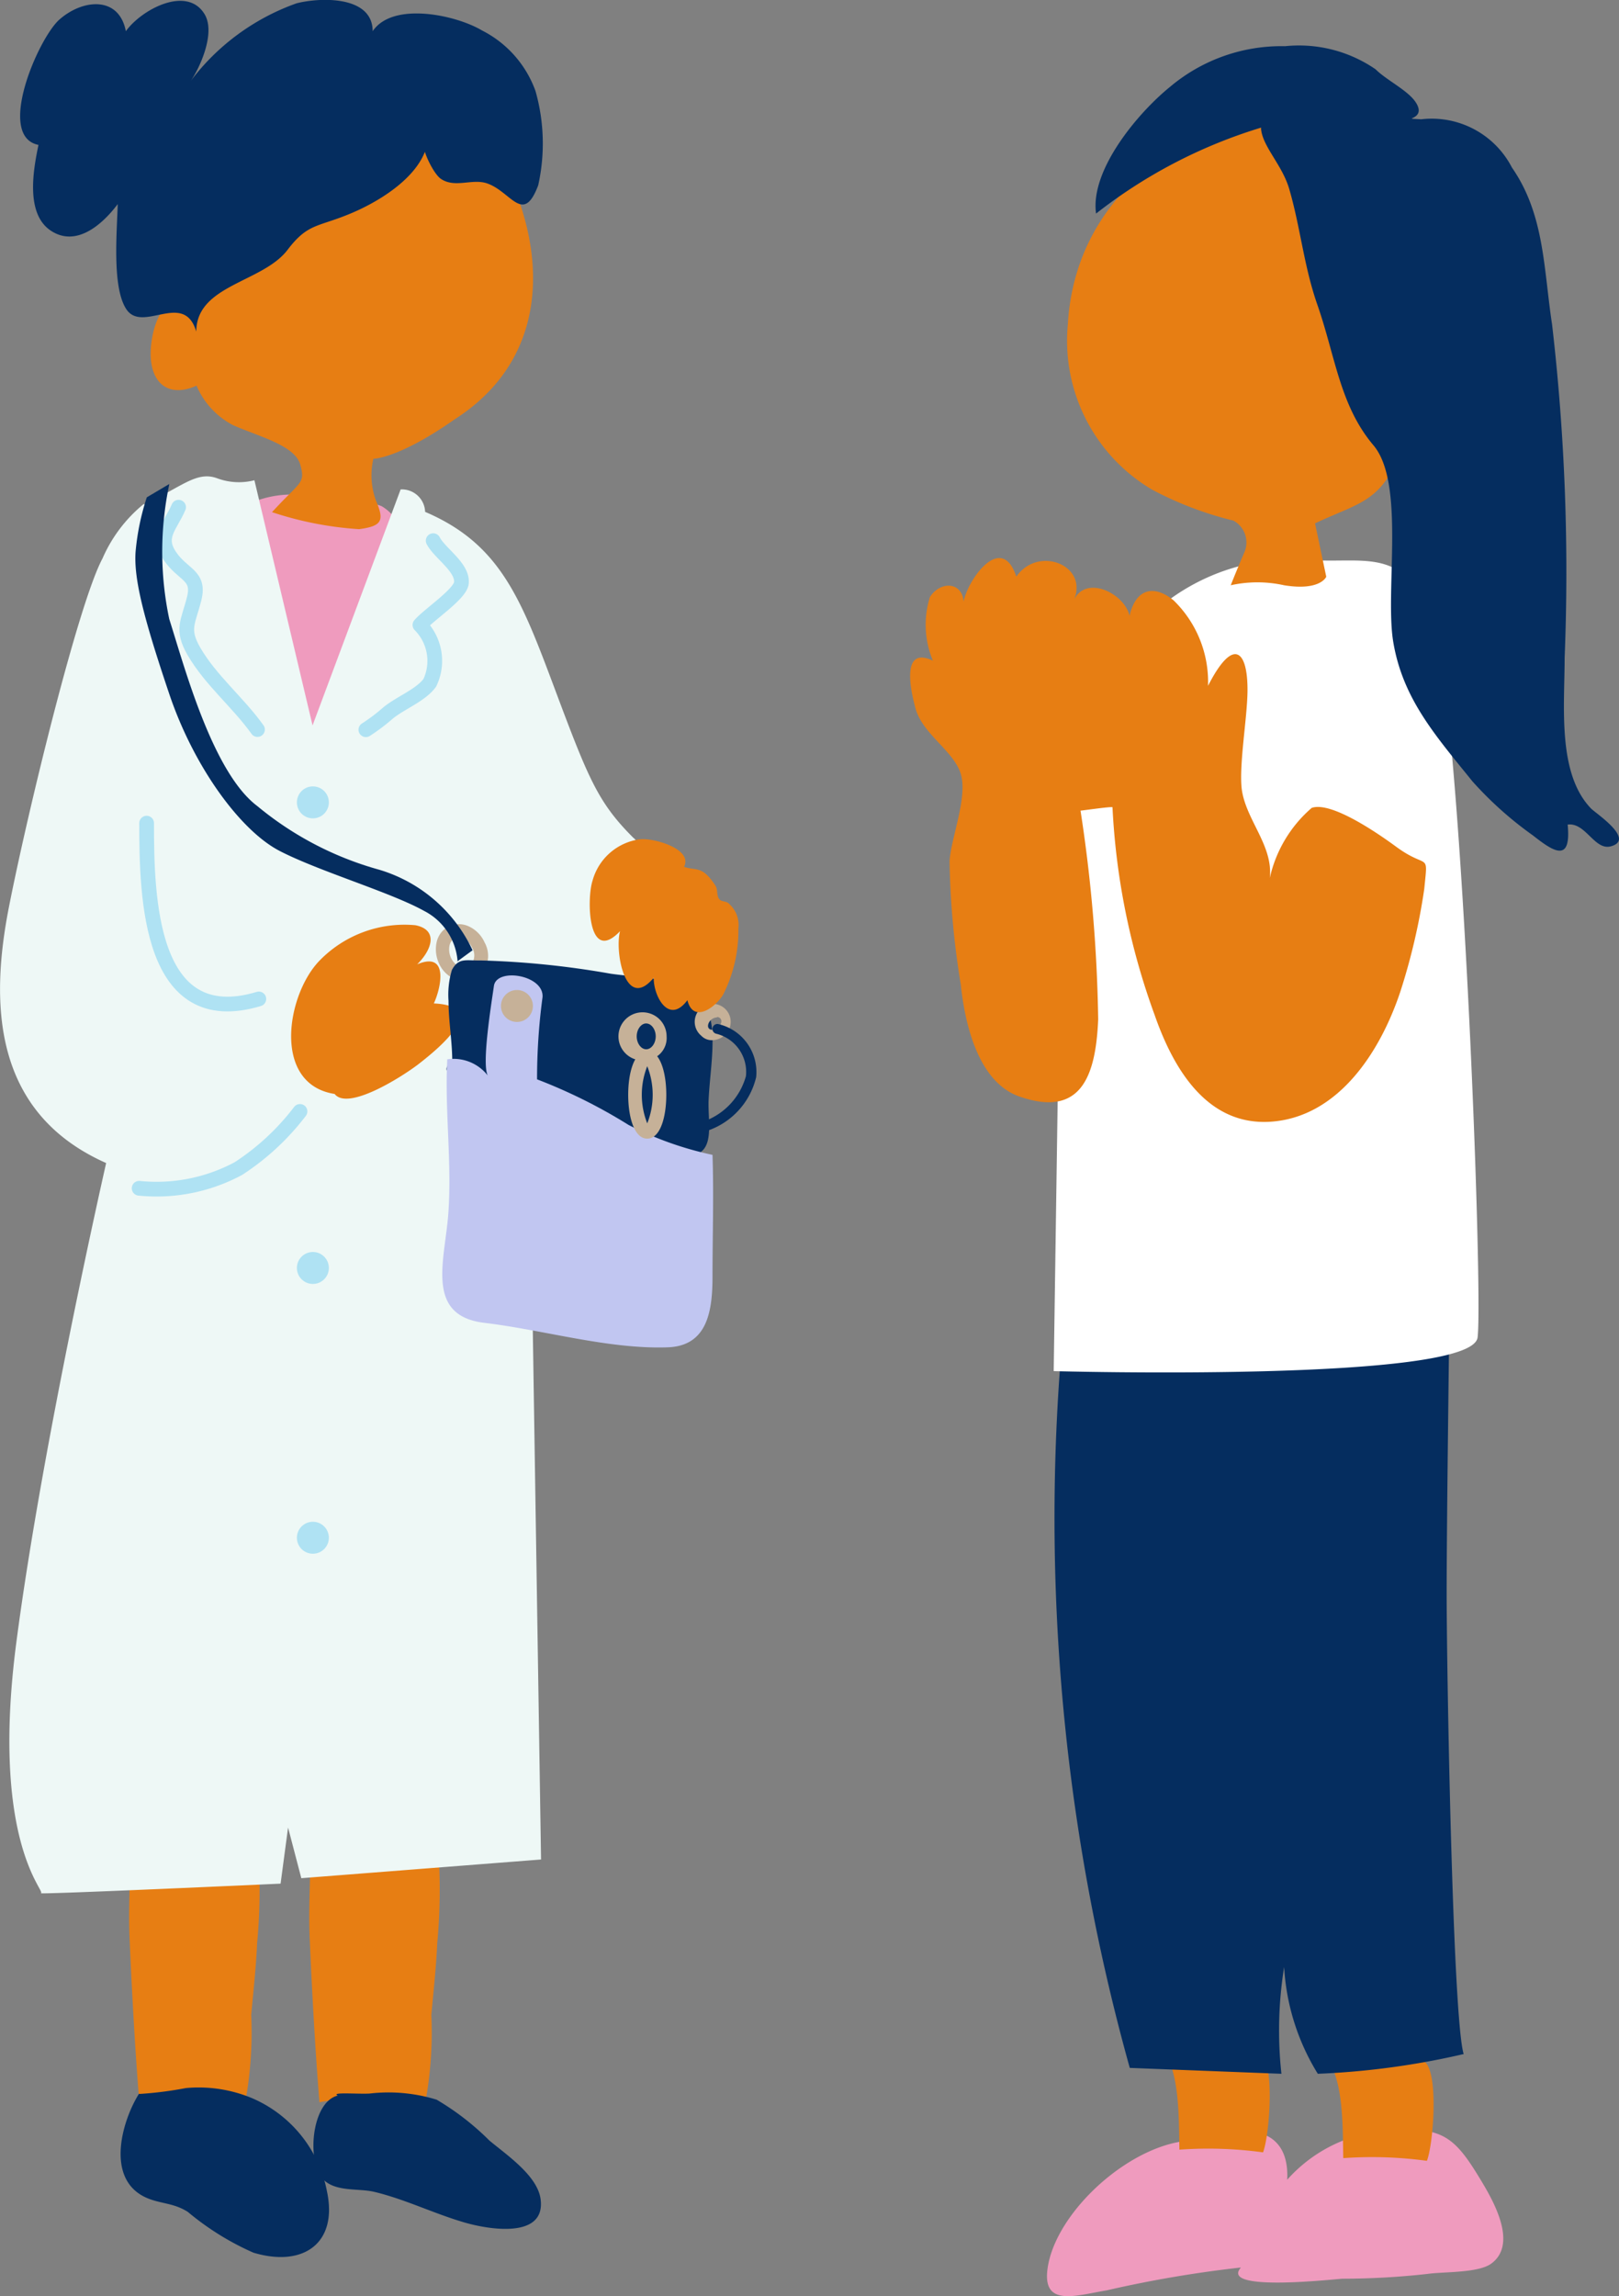
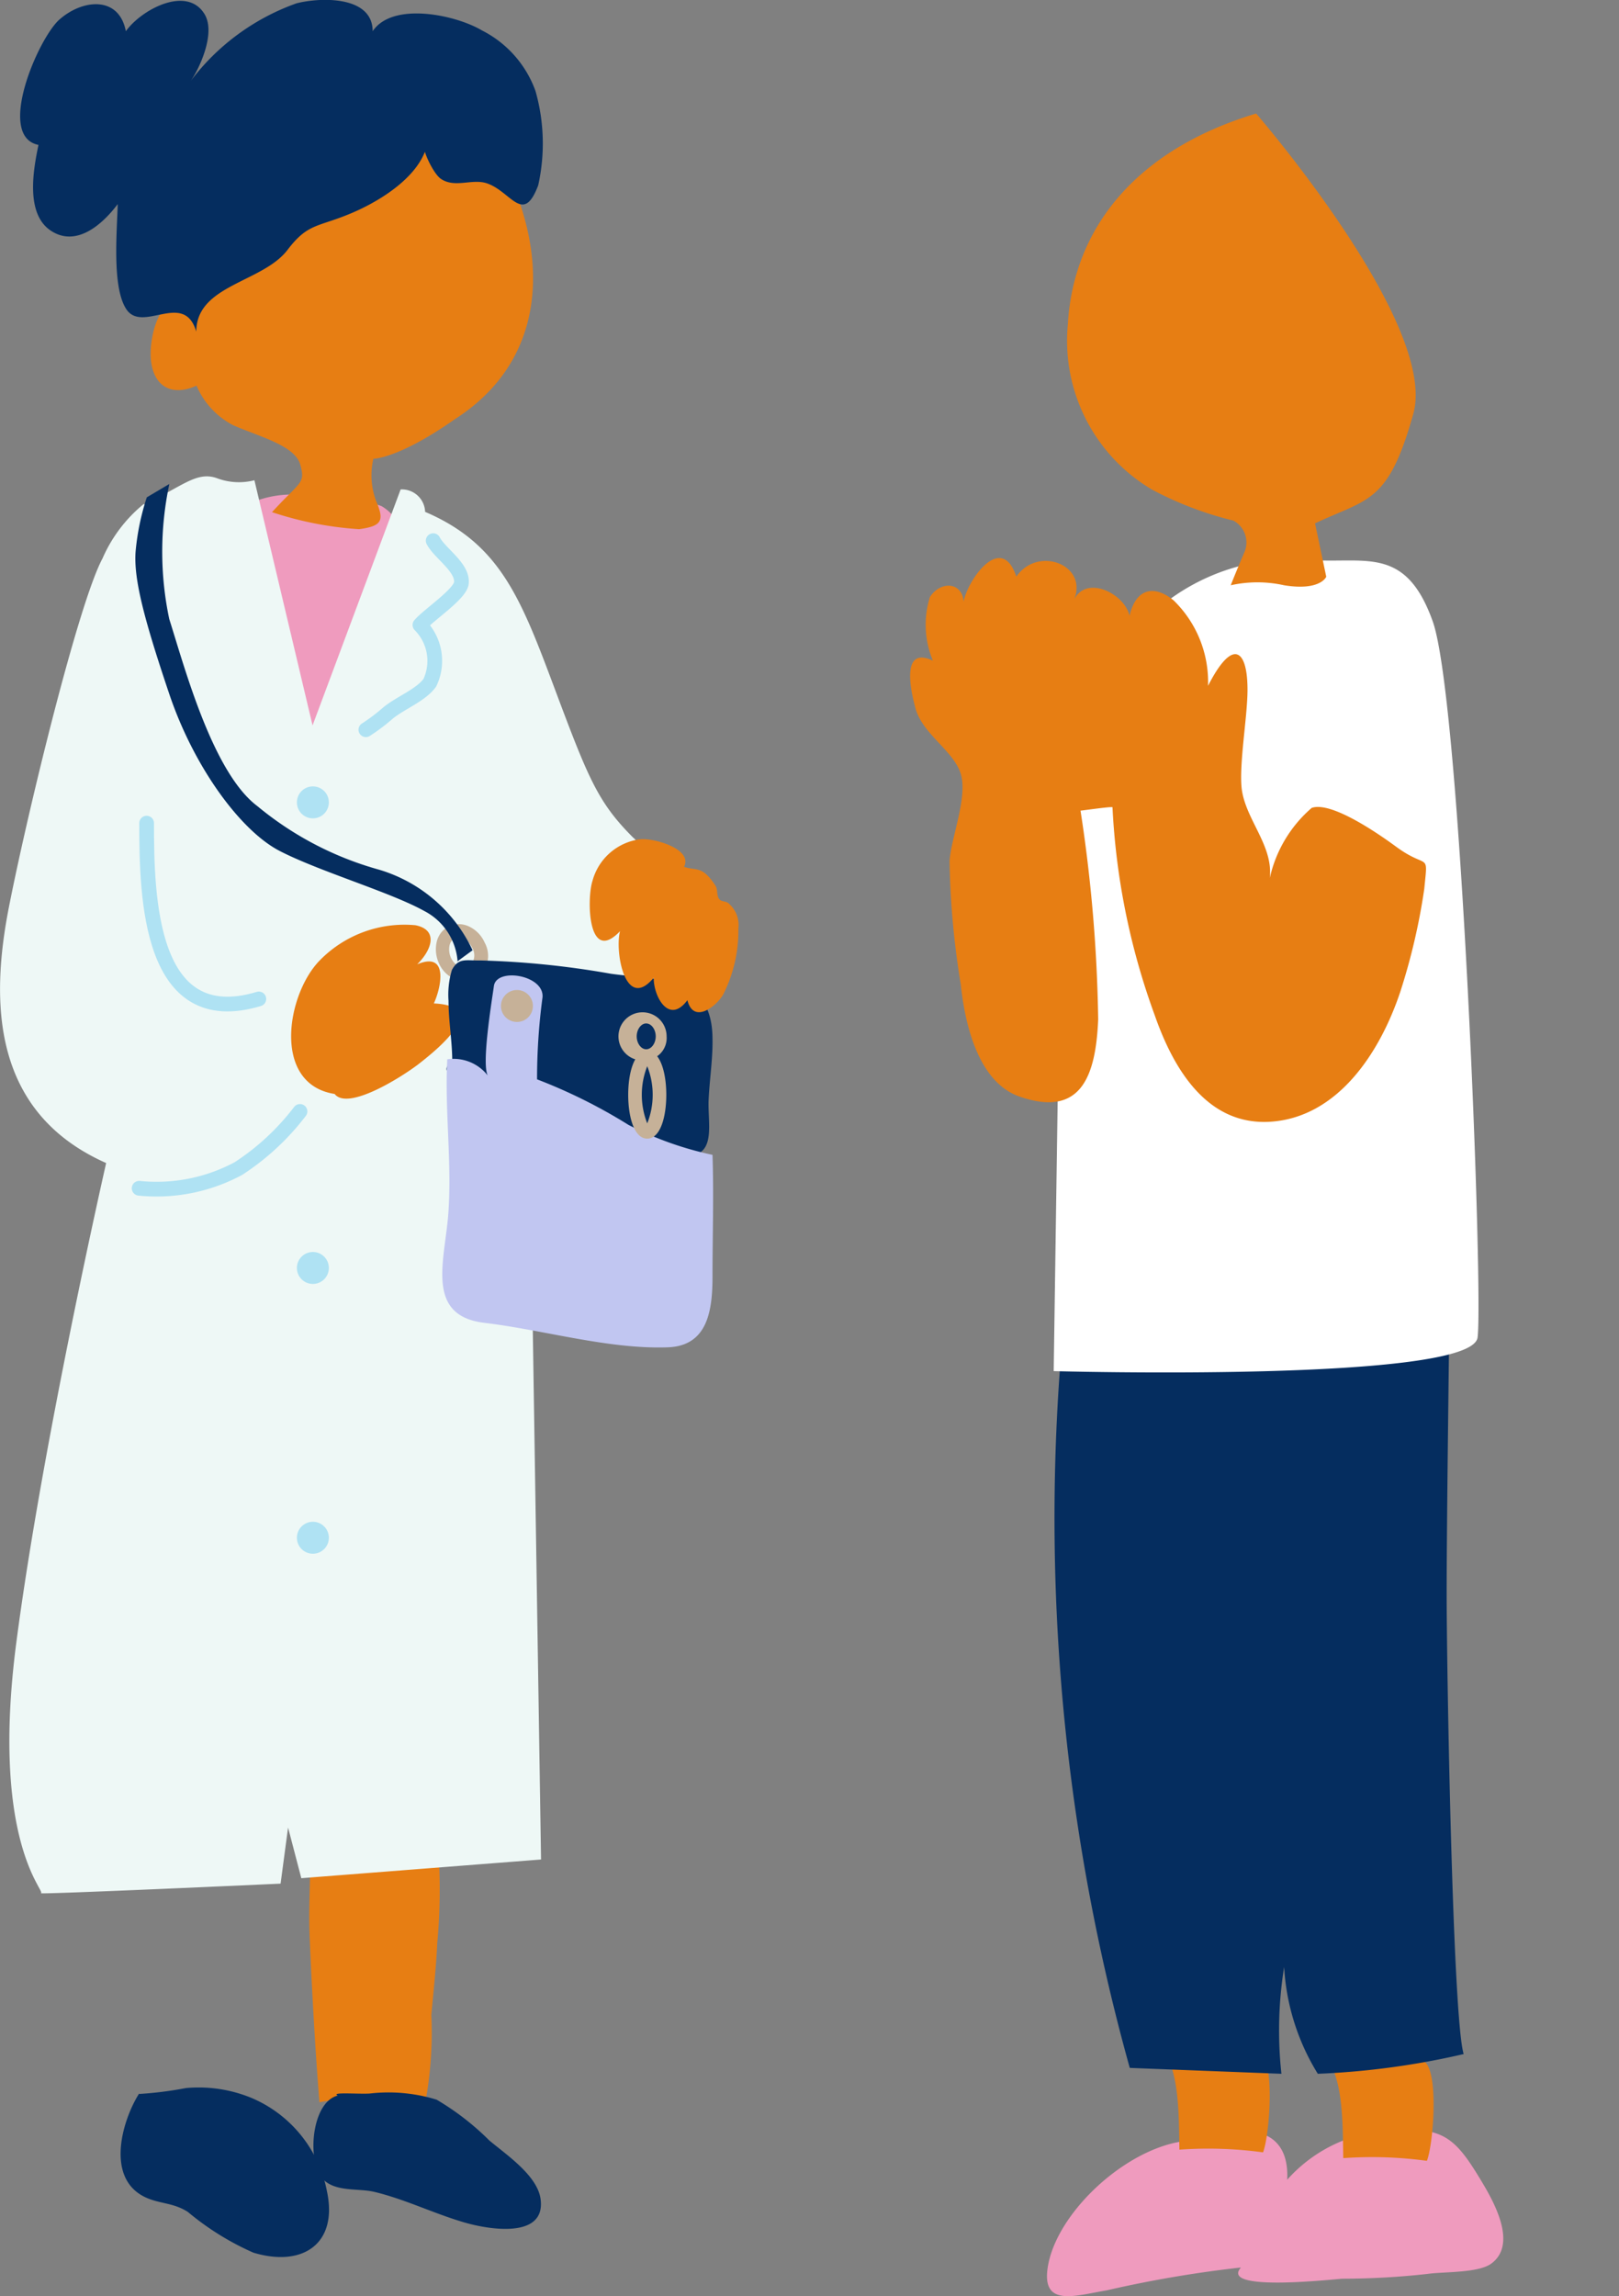
<svg xmlns="http://www.w3.org/2000/svg" width="55" height="78" viewBox="0 0 55 78">
  <rect x="0" y="0" width="55" height="78" fill="#808080" stroke="none" />
  <g id="グループ_32921" data-name="グループ 32921" transform="translate(9100.943 -5523.289)">
-     <path id="パス_8603" data-name="パス 8603" d="M1603.571,324.2c1.444,0,2.876-.081,4.308,0a19.607,19.607,0,0,1,.266,5.521c-.035.809-.127,1.629-.2,2.426a13.086,13.086,0,0,1-.243,3.177,7.426,7.426,0,0,0-3.558-.208c-.15-1.86-.254-3.789-.335-5.66-.069-1.7.219-3.546-.254-5.267Z" transform="translate(-10700.354 5259.582)" fill="#e77e13" />
    <path id="パス_8604" data-name="パス 8604" d="M1608.911,324.2c1.444,0,2.876-.081,4.309,0a19.607,19.607,0,0,1,.266,5.521c-.035.809-.127,1.629-.2,2.426a13.079,13.079,0,0,1-.243,3.177,7.426,7.426,0,0,0-3.558-.208c-.15-1.86-.254-3.789-.335-5.66-.069-1.7.219-3.546-.254-5.267Z" transform="translate(-10699.576 5259.582)" fill="#e77e13" />
    <path id="パス_8605" data-name="パス 8605" d="M1604.145,333.416c-.566.889-1.155,2.853.185,3.512.5.243.959.185,1.467.508a9.333,9.333,0,0,0,2.229,1.386c1.686.508,2.876-.312,2.5-2.079a4.324,4.324,0,0,0-2.564-3.177,4.717,4.717,0,0,0-2.229-.335,12.449,12.449,0,0,1-1.583.2Z" transform="translate(-10700.361 5260.985)" fill="#052d5f" />
    <path id="パス_8606" data-name="パス 8606" d="M1610.061,333.462c-.9.219-1.063,2.252-.5,2.842.427.439,1.19.3,1.733.427,1.028.243,2.01.728,3.026,1.028.8.243,2.8.6,2.634-.762-.092-.809-1.167-1.525-1.744-2.01a8.96,8.96,0,0,0-1.791-1.386,5.551,5.551,0,0,0-2.276-.208C1610.731,333.416,1609.807,333.335,1610.061,333.462Z" transform="translate(-10699.53 5261.009)" fill="#052d5f" />
    <path id="パス_8607" data-name="パス 8607" d="M1607.111,286.433a3.548,3.548,0,0,1,2.449-.347,5.421,5.421,0,0,1,2.287.312c1.767,1.051.081,4.447-.485,5.868a5.607,5.607,0,0,1-2.068,2.8c-.462-.462-.531-1.363-.728-1.964-.3-.9-.67-1.767-.924-2.68-.393-1.409-.913-2.622-.589-4.054a10.227,10.227,0,0,1,1.328.058" transform="translate(-10699.828 5254.083)" fill="#ef9bbe" />
    <path id="パス_8608" data-name="パス 8608" d="M1615.685,275.18c2.1,3.049,2.761,7.439-.959,9.818-1.906,1.34-2.761,1.34-2.761,1.34a2.5,2.5,0,0,0,.092,1.432c.289.67.2.855-.578.959a11.726,11.726,0,0,1-2.957-.578c.959-1.051,1.144-.959.959-1.617s-1.432-.959-2.287-1.34a2.708,2.708,0,0,1-1.236-1.34c-1.051.474-1.721-.2-1.525-1.525s.959-1.525.959-1.525l4.574-4.008,5.718-1.617Z" transform="translate(-10700.224 5252.535)" fill="#e77e13" />
    <path id="パス_8609" data-name="パス 8609" d="M1614.363,276.352c-.312,1.074-1.687,1.894-2.668,2.287-1.051.427-1.375.312-2.045,1.19-.843,1.12-3.1,1.19-3.107,2.784-.416-1.421-1.848.1-2.391-.785-.474-.762-.3-2.622-.277-3.546-.52.693-1.409,1.479-2.276.9s-.589-2.079-.416-2.911c-1.455-.289,0-3.639.716-4.262.8-.7,2.021-.8,2.252.4.531-.739,2.068-1.559,2.668-.589.4.635-.162,1.848-.462,2.276a7.755,7.755,0,0,1,3.592-2.634c.808-.208,2.587-.266,2.587.947.682-1.016,2.83-.554,3.719-.023a3.711,3.711,0,0,1,1.813,2.056,6.53,6.53,0,0,1,.092,3.2c-.508,1.352-.913.231-1.721-.058-.508-.185-1.086.162-1.571-.15-.3-.185-.728-1.2-.531-1.086Z" transform="translate(-10700.819 5251.94)" fill="#052d5f" />
    <path id="パス_8610" data-name="パス 8610" d="M1604.856,286.568c1.271-.578,1.779-1.144,2.484-.889a2.115,2.115,0,0,0,1.271.069l1.975,8.328,2.992-8.016a.79.79,0,0,1,.832.762c2.541,1.086,3.246,2.922,4.389,5.972s1.467,3.881,2.668,5.082a8.4,8.4,0,0,1,1.525,1.848s-.2,4.135-2.356,4.516-2.738-.508-2.738-.508l.45,28.866-8.144.635-.45-1.721-.254,1.906s-8.328.381-8.144.323-1.721-1.721-.832-8.525,3.05-16.275,3.05-16.275c-3.881-1.721-3.939-5.464-3.3-8.71s2.356-10.3,3.177-11.828a4.913,4.913,0,0,1,1.4-1.848Z" transform="translate(-10700.911 5253.854)" fill="#eef8f6" />
-     <path id="パス_8611" data-name="パス 8611" d="M1605.285,286.38c-.277.647-.74.993-.3,1.652s1.028.647.832,1.444-.451,1.04-.012,1.8c.578.993,1.5,1.733,2.16,2.657" transform="translate(-10700.161 5254.137)" fill="none" stroke="#afe2f3" stroke-linecap="round" stroke-linejoin="round" stroke-width="0.5" />
    <path id="パス_8612" data-name="パス 8612" d="M1613.067,287.37c.219.427,1.005.9.959,1.432-.035.381-1.1,1.074-1.409,1.432a1.73,1.73,0,0,1,.335,1.964c-.312.427-1,.681-1.421,1.028a6.372,6.372,0,0,1-.751.566" transform="translate(-10699.294 5254.284)" fill="none" stroke="#afe2f3" stroke-linecap="round" stroke-linejoin="round" stroke-width="0.5" />
    <path id="パス_8613" data-name="パス 8613" d="M1604.28,295.74c0,2.53.092,7.092,3.812,5.972" transform="translate(-10700.242 5255.509)" fill="none" stroke="#afe2f3" stroke-linecap="round" stroke-linejoin="round" stroke-width="0.5" />
    <path id="パス_8614" data-name="パス 8614" d="M1604.06,306.881a5.872,5.872,0,0,0,3.373-.67,8.354,8.354,0,0,0,2.091-1.941" transform="translate(-10700.276 5256.771)" fill="none" stroke="#afe2f3" stroke-linecap="round" stroke-linejoin="round" stroke-width="0.5" />
    <circle id="楕円形_764" data-name="楕円形 764" cx="0.543" cy="0.543" r="0.543" transform="translate(-9090.857 5550.001)" fill="#afe2f3" />
    <circle id="楕円形_765" data-name="楕円形 765" cx="0.543" cy="0.543" r="0.543" transform="translate(-9090.857 5565.816)" fill="#afe2f3" />
    <circle id="楕円形_766" data-name="楕円形 766" cx="0.543" cy="0.543" r="0.543" transform="translate(-9090.857 5574.98)" fill="#afe2f3" />
    <path id="パス_8615" data-name="パス 8615" d="M1610.036,304.5c-2.114-.347-1.617-3.361-.508-4.516a4.022,4.022,0,0,1,3.269-1.213c.8.162.543.855.058,1.328,1.1-.462.8.832.566,1.328,1.917.092.173,1.525-.543,2.079-.612.462-2.391,1.571-2.83.993Z" transform="translate(-10699.626 5255.946)" fill="#e77e13" />
    <path id="パス_8616" data-name="パス 8616" d="M1613.844,300.672a1.031,1.031,0,0,1-.889-.612,1.142,1.142,0,0,1-.081-.728.794.794,0,0,1,.427-.543.812.812,0,0,1,.693.023,1.085,1.085,0,0,1,.508.531.941.941,0,0,1-.347,1.271.762.762,0,0,1-.312.069Zm-.219-1.5a.356.356,0,0,0-.127.023.369.369,0,0,0-.185.243.7.7,0,0,0,.046.427c.127.266.4.416.589.323a.5.5,0,0,0,.127-.67h0a.694.694,0,0,0-.289-.312.326.326,0,0,0-.173-.046Z" transform="translate(-10698.983 5255.958)" fill="#c6b198" />
    <path id="パス_8617" data-name="パス 8617" d="M1605.1,285.722a11.068,11.068,0,0,0,0,4.574c.508,1.594,1.467,5.21,2.992,6.353a11.125,11.125,0,0,0,4.135,2.16,5.115,5.115,0,0,1,3.177,2.738c-.7.508-.508.381-.508.381a2.106,2.106,0,0,0-1.143-1.721c-1.144-.635-3.558-1.34-4.9-2.033s-2.922-2.865-3.754-5.337-1.213-3.881-1.143-4.828a8.3,8.3,0,0,1,.381-1.848l.762-.451Z" transform="translate(-10700.293 5254.021)" fill="#052d5f" />
    <path id="パス_8618" data-name="パス 8618" d="M1613.366,303.253c0-.7-.127-1.375-.127-2.068a2.92,2.92,0,0,1,.115-1.051c.231-.427.474-.312.97-.323a29.751,29.751,0,0,1,4.424.451c1.629.231,3.35.023,3.454,2.033.035.762-.092,1.49-.127,2.252s.242,1.767-.578,1.894c-.681.1-1.317-.451-1.906-.7a29.439,29.439,0,0,0-3.05-1c-.289-.092-4.251-.82-3.188-1.479Z" transform="translate(-10698.945 5256.102)" fill="#052d5f" />
    <path id="パス_8619" data-name="パス 8619" d="M1614.6,303.689c-.231-.358.127-2.53.2-3.049.081-.647,1.721-.381,1.652.381a20.7,20.7,0,0,0-.185,2.784,18.12,18.12,0,0,1,3.107,1.548,11.419,11.419,0,0,0,2.853,1.017c.046,1.386,0,2.726,0,4.124,0,1.167-.162,2.368-1.525,2.414-2.021.069-4.2-.589-6.226-.832s-1.34-2.125-1.224-3.708c.127-1.756-.127-3.512-.035-5.244a1.472,1.472,0,0,1,1.386.566Z" transform="translate(-10698.965 5256.147)" fill="#c1c6f1" />
    <circle id="楕円形_767" data-name="楕円形 767" cx="0.543" cy="0.543" r="0.543" transform="translate(-9083.925 5556.917)" fill="#c6b198" />
    <path id="パス_8620" data-name="パス 8620" d="M1619.153,302.957a.818.818,0,1,1,.693-.809A.756.756,0,0,1,1619.153,302.957Zm0-1.248c-.173,0-.323.2-.323.439s.15.439.323.439.323-.2.323-.439S1619.326,301.71,1619.153,301.71Z" transform="translate(-10698.143 5256.344)" fill="#c6b198" />
-     <path id="パス_8621" data-name="パス 8621" d="M1621.076,302.3a.488.488,0,0,1-.37-.15.611.611,0,1,1,.8-.023h0a.662.662,0,0,1-.439.173Zm.162-.774a.328.328,0,0,0-.2.081c-.1.092-.139.231-.069.3s.208.046.312-.046.139-.231.069-.3a.134.134,0,0,0-.115-.046Z" transform="translate(-10697.824 5256.322)" fill="#c6b198" />
    <path id="パス_8622" data-name="パス 8622" d="M1619.177,305.46c-.45,0-.647-.751-.647-1.49s.2-1.49.647-1.49.647.751.647,1.49S1619.627,305.46,1619.177,305.46Zm0-2.46a2.639,2.639,0,0,0,0,1.941,2.638,2.638,0,0,0,0-1.941Z" transform="translate(-10698.132 5256.506)" fill="#c6b198" />
-     <path id="パス_8623" data-name="パス 8623" d="M1620.823,305.33a.176.176,0,0,1-.173-.162.171.171,0,0,1,.162-.185,2.284,2.284,0,0,0,1.4-1.525,1.334,1.334,0,0,0-1.016-1.444.168.168,0,1,1,.093-.323,1.673,1.673,0,0,1,1.271,1.8,2.543,2.543,0,0,1-1.709,1.837h-.012Z" transform="translate(-10697.815 5256.387)" fill="#052d5f" />
    <path id="パス_8624" data-name="パス 8624" d="M1620.6,297.157c.323-.612-1.051-1-1.513-.936a1.933,1.933,0,0,0-1.594,1.409c-.2.612-.162,2.865.936,1.71-.185.682.173,2.749,1.144,1.582-.012.612.508,1.617,1.144.762.208.832,1,.2,1.224-.208a4.817,4.817,0,0,0,.508-2.229.953.953,0,0,0-.3-.82c-.1-.127-.266-.069-.347-.173-.1-.116-.046-.323-.127-.451-.462-.716-.658-.5-1.063-.647Z" transform="translate(-10698.308 5255.579)" fill="#e77e13" />
    <path id="パス_8625" data-name="パス 8625" d="M1636.456,334.853c-2.1-.37-5.059,2.114-5.441,4.2-.266,1.455.9,1.04,2,.855a40.26,40.26,0,0,1,4.551-.774c-.751.843,3.177.393,3.454.381a26.338,26.338,0,0,0,2.876-.162c.543-.081,1.744-.023,2.183-.358.878-.658.092-2.068-.323-2.761-.878-1.467-1.282-1.871-2.946-1.767a5.024,5.024,0,0,0-3.673,1.686c.1-1.964-1.733-1.837-2.691-1.305Z" transform="translate(-10696.352 5261.177)" fill="#ef9bbe" />
    <path id="パス_8626" data-name="パス 8626" d="M1634.23,332.006c.786-.035,2.853-.37,3.477.277.451.474.254,2.818.046,3.338a13.711,13.711,0,0,0-2.841-.092c-.023-1.109.023-2.842-.682-3.523Z" transform="translate(-10695.789 5260.779)" fill="#e77e13" />
    <path id="パス_8627" data-name="パス 8627" d="M1639.1,332.256c.786-.035,2.853-.37,3.477.277.451.474.254,2.818.046,3.338a13.711,13.711,0,0,0-2.841-.092c-.023-1.109.023-2.842-.682-3.523Z" transform="translate(-10695.092 5260.817)" fill="#e77e13" />
    <path id="パス_8628" data-name="パス 8628" d="M1631.458,311.258l13.157-.578s-.092,6.861-.092,9.252.2,14.4.578,15.64a26.6,26.6,0,0,1-4.955.67,7.717,7.717,0,0,1-1.144-3.627,13.6,13.6,0,0,0-.092,3.627l-5.152-.2a69.5,69.5,0,0,1-2.287-24.8Z" transform="translate(-10696.321 5257.489)" fill="#052d5f" />
    <path id="パス_8629" data-name="パス 8629" d="M1633.746,290.652a7.1,7.1,0,0,1,5.914-2.668c2,.2,3.431-.578,4.389,2.1s1.721,22.79,1.525,24.327-14.4,1.144-14.4,1.144l.289-19.741,2.287-5.152Z" transform="translate(-10696.321 5254.308)" fill="#fff" />
    <path id="パス_8630" data-name="パス 8630" d="M1637.98,274.69c-4.1,1.236-6.2,3.916-6.388,7.15a5.873,5.873,0,0,0,2.865,5.625,11.86,11.86,0,0,0,2.761,1.051.845.845,0,0,1,.381,1.051c-.289.67-.474,1.144-.474,1.144a4.186,4.186,0,0,1,1.813,0c1.236.2,1.432-.289,1.432-.289l-.381-1.814c1.813-.855,2.484-.67,3.338-3.719s-5.337-10.2-5.337-10.2Z" transform="translate(-10696.258 5252.458)" fill="#e77e13" />
-     <path id="パス_8631" data-name="パス 8631" d="M1638.036,275.471a17.157,17.157,0,0,0-5.614,2.922c-.208-1.479,1.421-3.419,2.507-4.3a5.875,5.875,0,0,1,3.916-1.386,4.587,4.587,0,0,1,3.073.785c.37.37,1.1.716,1.363,1.12.416.635-.624.531.185.578a3.065,3.065,0,0,1,3.084,1.64c1.109,1.594,1.074,3.431,1.363,5.325a72.92,72.92,0,0,1,.427,11.332c0,1.64-.254,3.927.9,5.117.173.173,1.513,1.051.67,1.282-.554.15-.855-.82-1.467-.739.127,1.305-.462.936-1.178.37a12.318,12.318,0,0,1-2.056-1.837c-1.259-1.559-2.368-2.807-2.691-4.736-.289-1.733.416-5.383-.67-6.677-1.144-1.351-1.294-3.015-1.906-4.771-.462-1.317-.577-2.634-.958-3.939-.243-.832-.924-1.455-.959-2.068Z" transform="translate(-10696.13 5252.151)" fill="#052d5f" />
    <path id="パス_8632" data-name="パス 8632" d="M1639.171,298.767c.115-1.109-.843-1.987-.959-3.049-.081-.82.185-2.356.2-3.246.023-1.421-.474-1.917-1.34-.219a3.866,3.866,0,0,0-1.167-2.9c-.658-.543-1.282-.416-1.5.52-.173-.774-1.536-1.432-1.917-.474.589-1.224-1.178-1.941-1.929-.855-.508-1.536-1.663.127-1.791.855-.046-.682-.786-.716-1.144-.162a3.16,3.16,0,0,0,.1,2.16c-1.109-.52-.739,1.063-.6,1.583.219.9,1.305,1.467,1.548,2.264s-.335,2.183-.381,2.969a28.408,28.408,0,0,0,.381,4.181c.139,1.34.589,3.327,2,3.812,2.1.728,2.587-.716,2.668-2.622a51.214,51.214,0,0,0-.6-7.092h0c.058,0,.993-.139,1.086-.116a23.913,23.913,0,0,0,1.432,7.058c.624,1.79,1.756,3.754,3.916,3.627,2.3-.139,3.743-2.345,4.436-4.436a21.365,21.365,0,0,0,.808-3.477c.127-1.305.139-.624-.959-1.432-.474-.347-2.172-1.559-2.865-1.317a4.412,4.412,0,0,0-1.421,2.368Z" transform="translate(-10696.976 5254.332)" fill="#e77e13" />
  </g>
</svg>